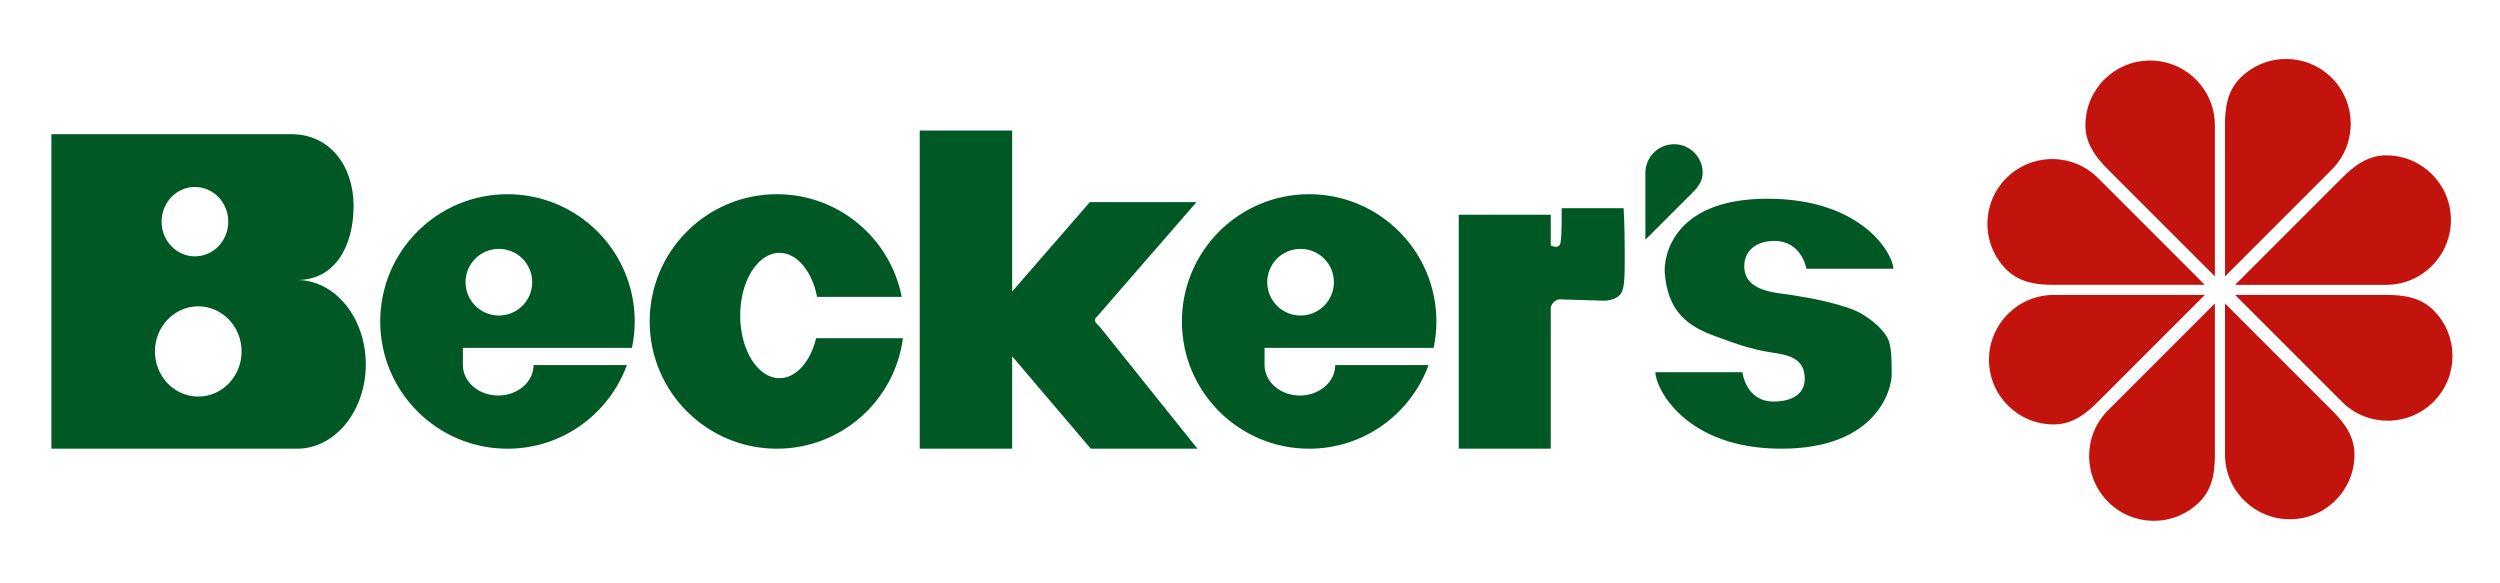
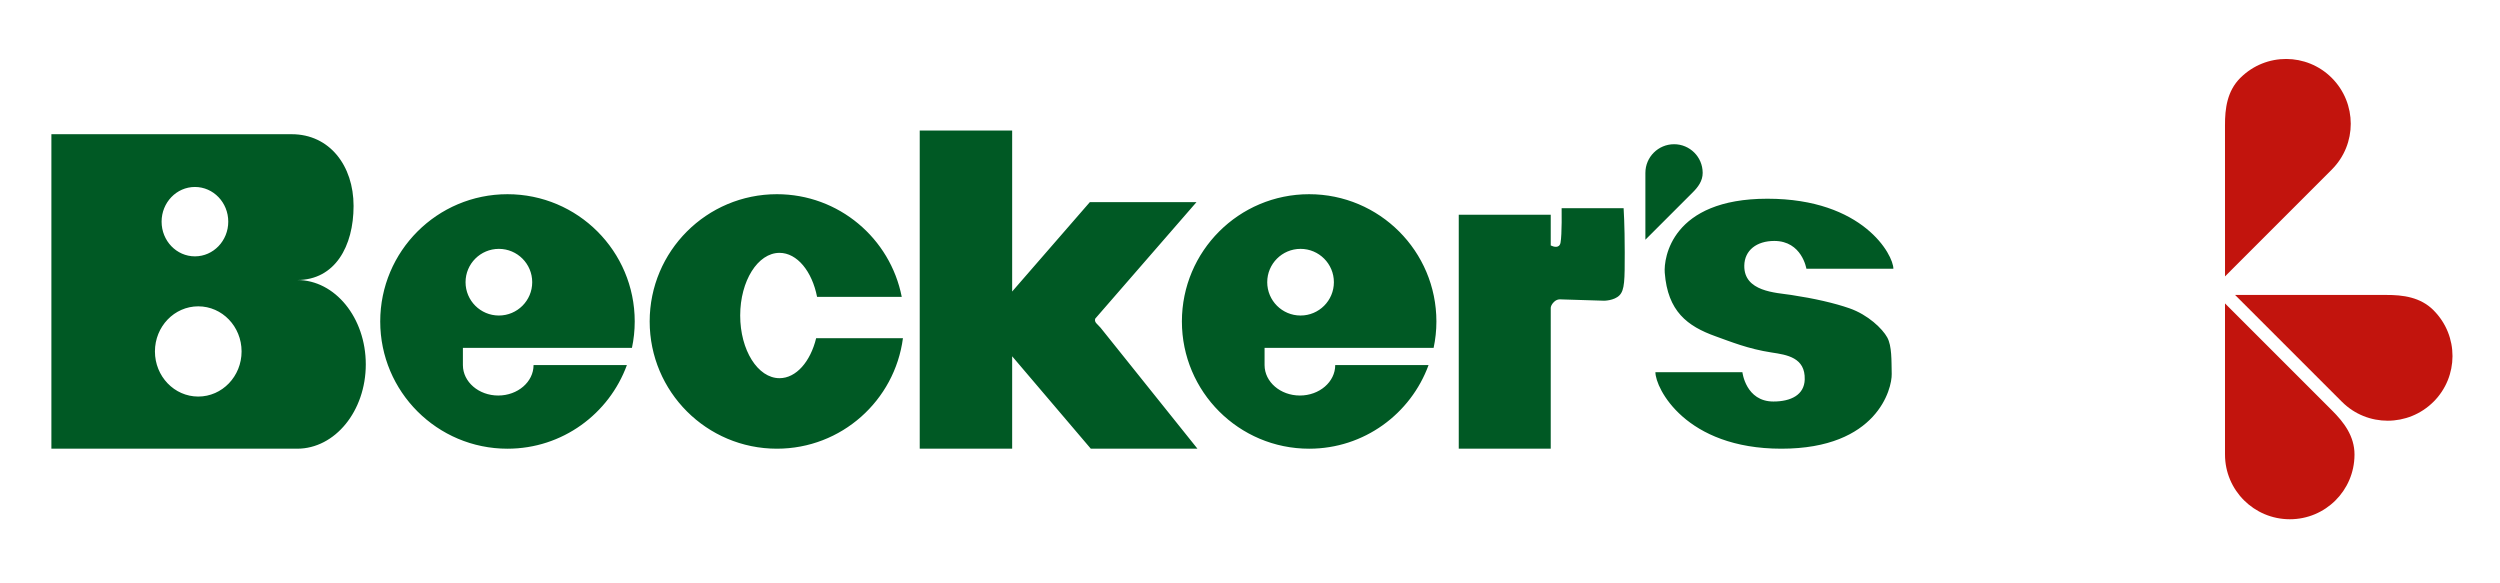
<svg xmlns="http://www.w3.org/2000/svg" version="1.1" x="0px" y="0px" width="300px" height="70px" viewBox="0 0 300 70" enable-background="new 0 0 300 70" xml:space="preserve">
  <g id="Layer_4">
</g>
  <g id="Layer_3">
-     <path fill="#C2140D" d="M246.461,34.181c-2.032,0.011-4.123-0.261-5.698-1.837l0,0c-0.017-0.015-0.027-0.03-0.037-0.04l0,0   c-2.996-3.034-2.982-7.916,0.035-10.934l0,0c0.024-0.024,0.04-0.037,0.011-0.01l0,0c3.028-3.021,7.949-3.032,10.978-0.005l0,0   l0.01,0.007h0.001l12.818,12.818H246.461L246.461,34.181z" />
-     <path fill="#C2140D" d="M251.768,48.204c-1.431,1.443-3.102,2.729-5.324,2.729l0,0c-0.025,0.001-0.045,0-0.059-0.002l0,0   c-4.265-0.028-7.707-3.488-7.707-7.756l0,0c0-0.033,0.003-0.055,0-0.014l0,0c0.007-4.278,3.477-7.766,7.76-7.767l0,0h0.012   l0.002-0.001h18.127L251.768,48.204L251.768,48.204z" />
-     <path fill="#C2140D" d="M265.788,54.527c0.01,2.032-0.261,4.123-1.836,5.698l0,0c-0.015,0.016-0.031,0.027-0.042,0.037l0,0   c-3.033,2.996-7.916,2.982-10.934-0.035l0,0c-0.024-0.024-0.036-0.04-0.008-0.011l0,0c-3.022-3.031-3.032-7.949-0.008-10.978l0,0   l0.012-0.008l-0.003-0.004l12.818-12.818V54.527L265.788,54.527z" />
    <path fill="#C2140D" d="M279.812,49.222c1.443,1.43,2.729,3.1,2.729,5.324l0,0c0,0.023,0,0.045-0.002,0.059l0,0   c-0.029,4.264-3.491,7.705-7.757,7.705l0,0c-0.035,0-0.055-0.001-0.013,0l0,0c-4.28-0.006-7.768-3.476-7.768-7.759l0,0v-0.013   h-0.001V36.409L279.812,49.222L279.812,49.222z" />
    <path fill="#C2140D" d="M286.328,35.394c2.033-0.009,4.122,0.261,5.697,1.836l0,0c0.015,0.015,0.028,0.03,0.037,0.043l0,0   c2.997,3.034,2.982,7.915-0.034,10.933l0,0c-0.024,0.024-0.041,0.037-0.01,0.007l0,0c-3.03,3.023-7.95,3.036-10.979,0.006l0,0   l-0.008-0.007l-0.001,0.001l-12.819-12.818H286.328L286.328,35.394z" />
-     <path fill="#C2140D" d="M281.021,21.37c1.434-1.442,3.102-2.729,5.326-2.729l0,0c0.025,0,0.044,0.003,0.059,0.003l0,0   c4.264,0.027,7.706,3.489,7.706,7.756l0,0c0,0.035-0.002,0.056,0,0.013l0,0c-0.008,4.279-3.479,7.767-7.76,7.767l0,0l-0.014,0.001   v0.001h-18.127L281.021,21.37L281.021,21.37z" />
-     <path fill="#C2140D" d="M252.977,20.355c-1.442-1.433-2.729-3.103-2.728-5.327l0,0c0-0.024,0-0.042,0.003-0.059l0,0   c0.028-4.265,3.488-7.705,7.756-7.705l0,0c0.035,0,0.056,0.003,0.012,0l0,0c4.28,0.008,7.767,3.477,7.767,7.759l0,0l0.001,0.013   h0.001v18.129L252.977,20.355L252.977,20.355z" />
    <path fill="#C2140D" d="M266.999,15.046c-0.01-2.031,0.263-4.122,1.836-5.694l0,0c0.018-0.018,0.033-0.029,0.043-0.04l0,0   c3.036-2.994,7.916-2.981,10.934,0.035l0,0c0.023,0.025,0.036,0.043,0.009,0.01l0,0c3.019,3.032,3.032,7.949,0.004,10.979l0,0   l-0.008,0.011h0.003l-12.818,12.819L266.999,15.046L266.999,15.046z" />
  </g>
  <g id="Layer_5">
    <path fill="#005924" d="M204.322,20.741c0-0.011,0-0.019-0.002-0.024c-0.012-1.886-1.543-3.41-3.43-3.41   c-0.017,0-0.025,0.002-0.007,0c-1.893,0.004-3.436,1.539-3.436,3.434v0.005h-0.001v8.021l5.668-5.667   C203.754,22.465,204.322,21.727,204.322,20.741z M60.897,23.305c-8.433,0-15.27,6.837-15.27,15.27s6.837,15.27,15.27,15.27   c6.592,0,12.19-4.185,14.329-10.035h-11.2c0,2.018-1.898,3.653-4.24,3.653c-2.341,0-4.239-1.636-4.239-3.653v-2.066h20.286   c0.216-1.021,0.333-2.08,0.333-3.168C76.167,30.142,69.331,23.305,60.897,23.305z M59.866,37.863c-2.209,0-4-1.791-4-4   s1.791-3.999,4-3.999s4,1.79,4,3.999S62.075,37.863,59.866,37.863z M157.098,23.305c-8.433,0-15.27,6.837-15.27,15.27   s6.837,15.27,15.27,15.27c6.591,0,12.19-4.185,14.329-10.035h-11.2c0,2.018-1.898,3.653-4.24,3.653   c-2.341,0-4.239-1.636-4.239-3.653v-2.066h20.286c0.217-1.021,0.334-2.08,0.334-3.168   C172.367,30.142,165.531,23.305,157.098,23.305z M156.067,37.863c-2.209,0-4-1.791-4-4s1.791-3.999,4-3.999s4,1.79,4,3.999   S158.276,37.863,156.067,37.863z M35.658,33.602c4.549,0,6.771-4.06,6.771-8.891c0-4.83-2.881-8.606-7.43-8.606H6.167v37.739   h29.491c4.549,0,8.237-4.531,8.237-10.12C43.895,38.136,40.207,33.602,35.658,33.602z M23.391,22.436c2.209,0,4,1.863,4,4.164   c0,2.3-1.791,4.163-4,4.163s-4-1.863-4-4.163C19.392,24.299,21.182,22.436,23.391,22.436z M23.791,47.587   c-2.872,0-5.199-2.424-5.199-5.414s2.328-5.413,5.199-5.413s5.199,2.423,5.199,5.413S26.663,47.587,23.791,47.587z M131.57,38.803   c-0.27-0.285-0.14-0.568-0.14-0.568l12.151-13.982h-12.798l-9.324,10.729V15.662h-11.092v38.182h11.092v-11.09l9.438,11.09h12.798   L132.07,39.329C132.07,39.329,131.832,39.078,131.57,38.803z M187.396,24.984c0,0,0.054,3.18-0.133,4.143   c-0.138,0.708-0.831,0.492-1.174,0.328v-3.688h-11.038v28.076h11.038V36.927c0.019-0.161,0.093-0.399,0.374-0.681   c0.399-0.4,0.826-0.32,0.826-0.32l5.199,0.16c0,0,1.199,0,1.84-0.64c0.64-0.641,0.64-1.84,0.64-5.172   c0-3.334-0.134-5.29-0.134-5.29H187.396z M93.542,45.382c-2.606,0-4.719-3.365-4.719-7.519c0-4.152,2.113-7.52,4.719-7.52   c2.117,0,3.908,2.222,4.506,5.279h10.161c-1.375-7.019-7.556-12.318-14.979-12.318c-8.433,0-15.269,6.837-15.269,15.27   s6.836,15.27,15.269,15.27c7.75,0,14.137-5.779,15.123-13.261H97.938C97.253,43.39,95.545,45.382,93.542,45.382z M221.927,36.993   c-1.804-0.627-4.184-1.175-6.987-1.6c-1.842-0.28-5.679-0.388-5.625-3.52c0.031-1.835,1.479-2.96,3.6-2.96   c3.319,0,3.852,3.332,3.852,3.332h10.438c0-1.635-3.599-8.398-15.117-8.398s-12.451,7.146-12.318,8.879   c0.354,4.631,2.7,6.416,6.111,7.634c1.764,0.63,3.895,1.511,6.703,1.938c1.842,0.279,4.063,0.604,3.983,3.244   c-0.056,1.835-1.639,2.64-3.76,2.64c-3.319,0-3.72-3.52-3.72-3.52h-10.438c0,1.92,3.6,9.182,15.118,9.182   s13.276-7.222,13.238-8.959c-0.036-1.627,0.033-3.359-0.54-4.399C225.891,39.445,224.169,37.773,221.927,36.993z" />
  </g>
</svg>